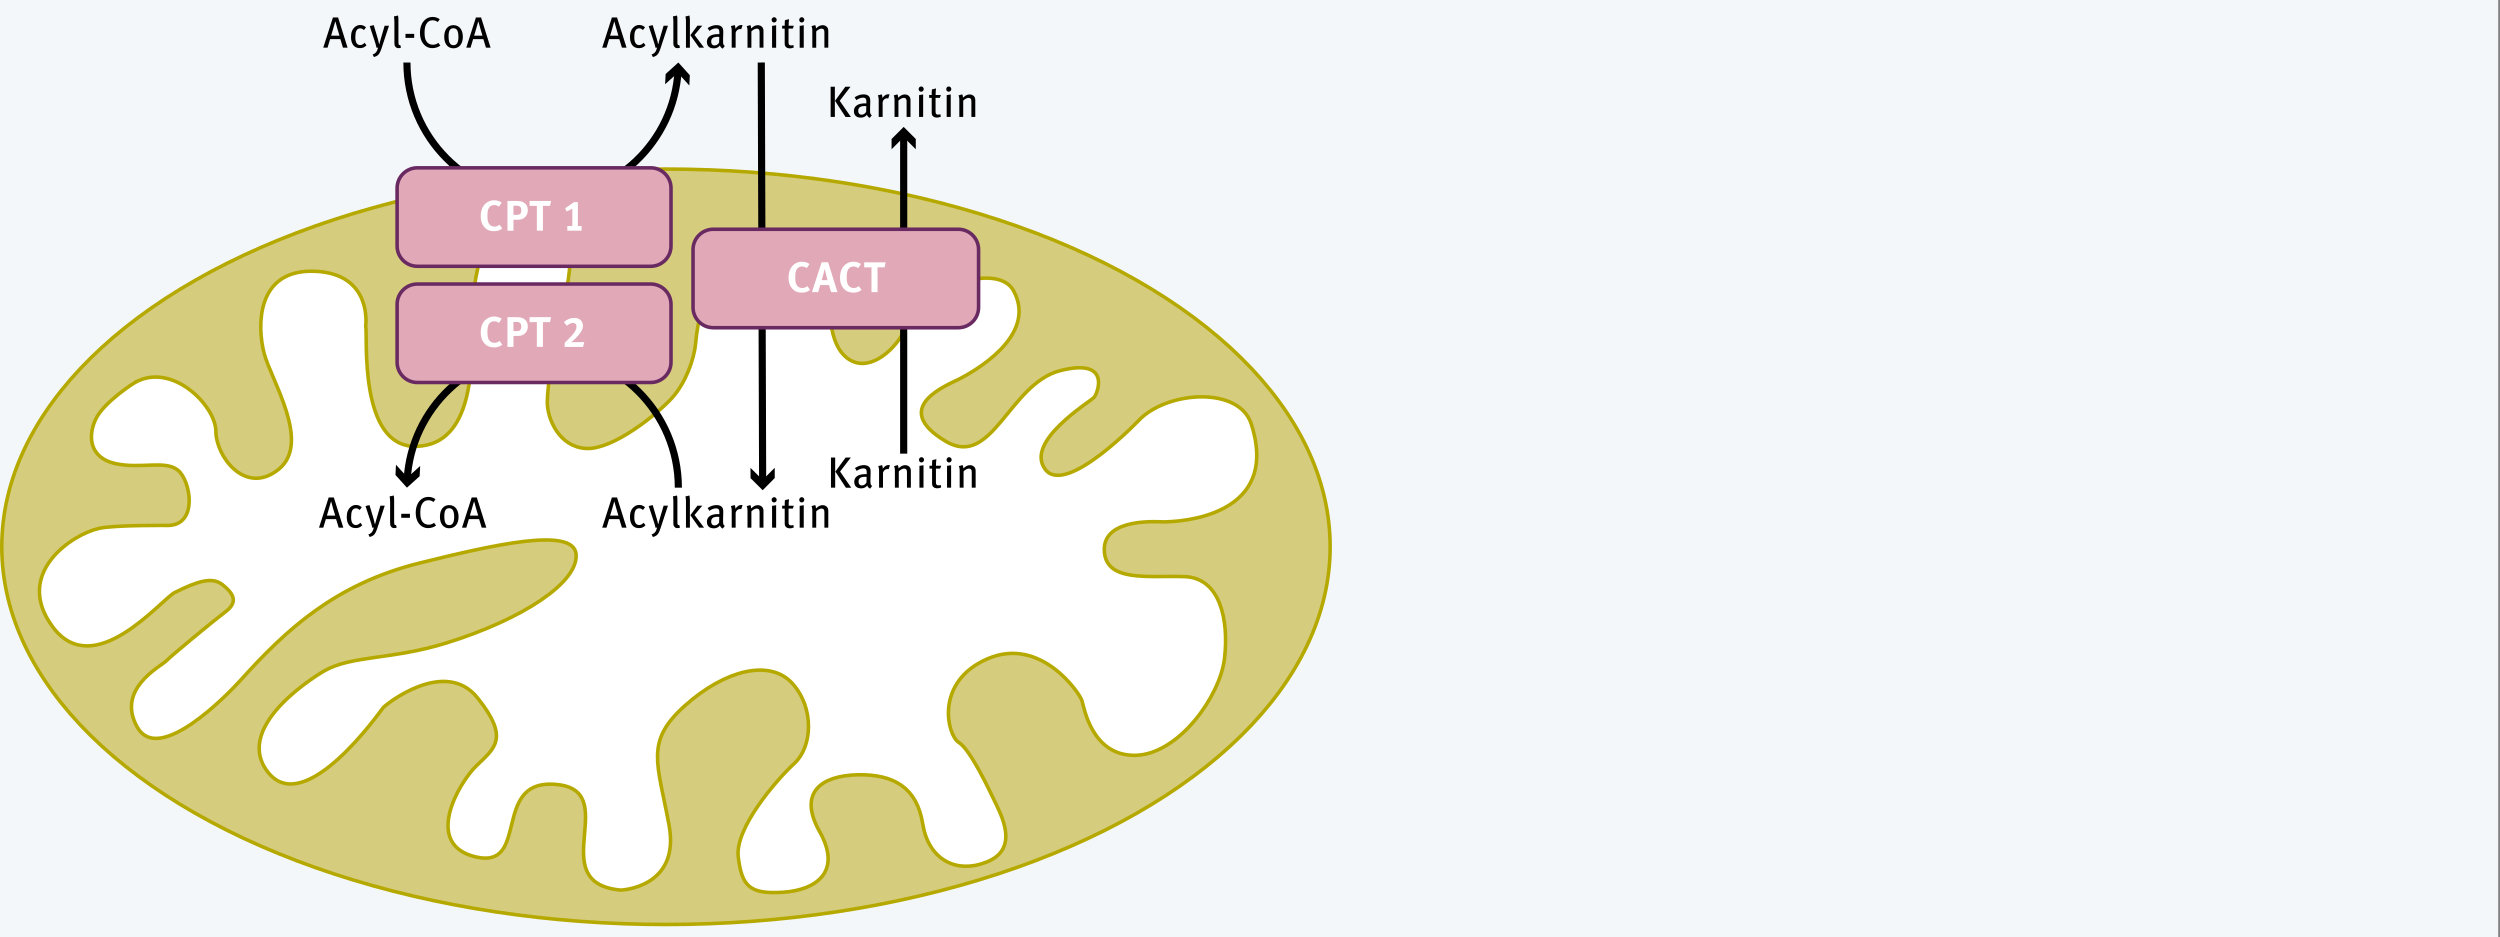
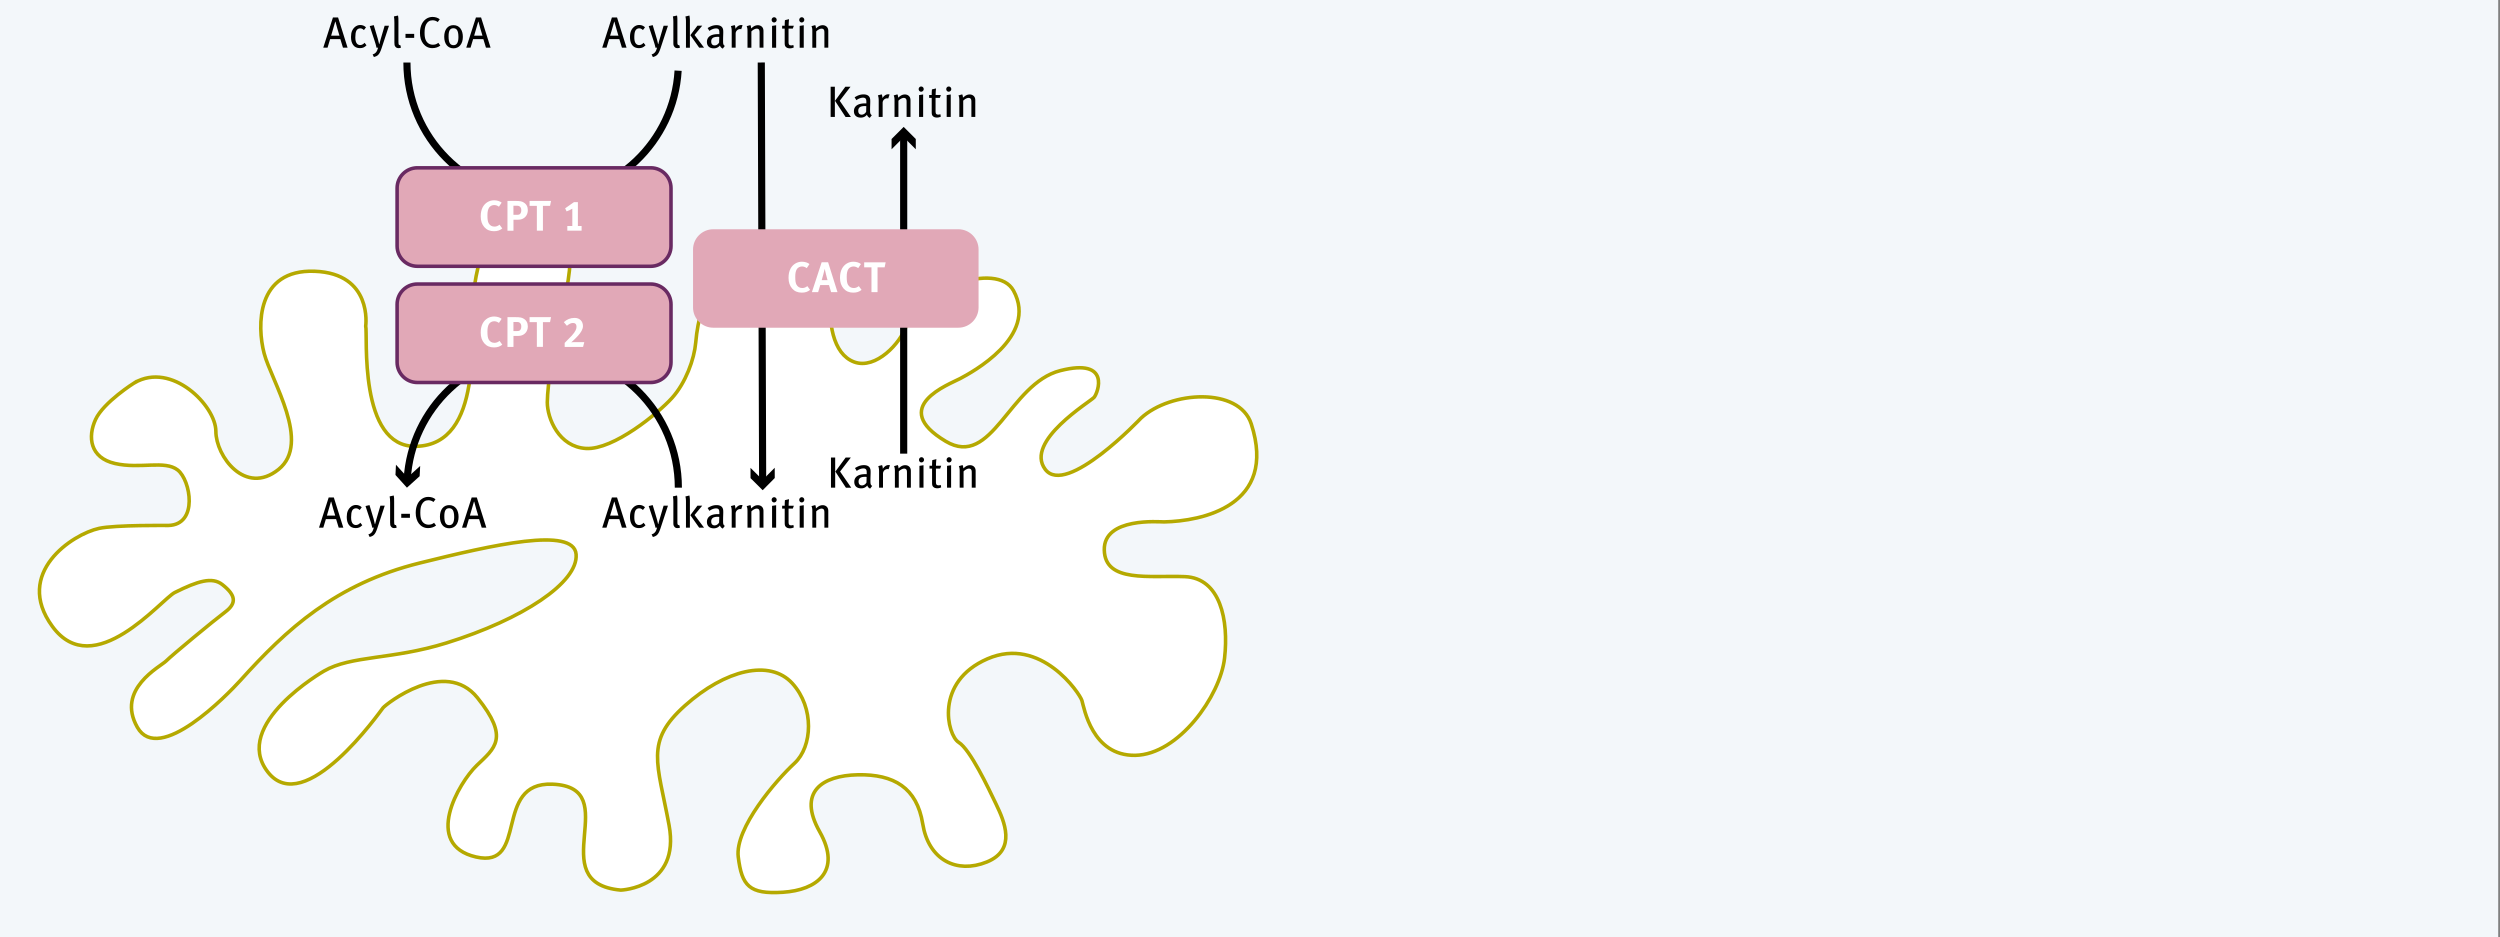
<svg xmlns="http://www.w3.org/2000/svg" viewBox="0 0 700 262.36">
  <rect x="0" y="0" width="700" height="262.36" fill="#808080" stroke="none" />
  <style>.Grafikformat{fill:none;stroke:#000;stroke-width:2}.st3{fill:#e1a8b7}.st4{fill:none;stroke:#692a62}.st5{fill:#fff}</style>
  <path fill="#f3f7fa" d="M-.26 0H699.5v262.61H-.26z" id="Lager_2" />
  <g id="Lager_1">
-     <ellipse cx="186.47" cy="153.1" rx="185.97" ry="105.76" fill="#d6cc7d" stroke="#b5a900" />
    <path d="M37.64 107.18s-8.67 5.45-10.89 10.29c-2.22 4.84-1.61 10.69 5.45 12.31 7.06 1.61 13.92-1.01 17.55 1.82 3.63 2.82 5.85 15.33-2.62 15.53 0 0-14.87-.17-19.37.81-7.46 1.61-24.01 12.51-13.11 27.44 11.58 15.87 30.54-7.61 34.29-9.48 6.46-3.23 10.49-4.44 13.31-2.22 3.87 3.04 4.03 5.25.81 7.67-3.23 2.42-14.93 12.1-16.54 13.72-1.61 1.61-14.12 7.87-8.07 18.56s25.3-9.18 28.85-13.11c12.91-14.32 26.63-27.03 50.23-32.88 20.39-5.05 43.17-10.29 43.78-2.42.61 7.87-14.93 18.16-36.31 24.81-15.23 4.74-26.63 3.43-34.29 7.87 0 0-26.02 14.93-15.74 28.24 10.29 13.31 31.47-16.95 32.28-17.95.81-1.01 17.35-14.12 26.43-2.82 9.08 11.3 4.84 14.12-.2 18.96-5.04 4.84-15.13 22.19-.2 25.62 14.93 3.43 4.61-21.03 21.38-20.38 20.78.81-3.23 27.64 19.16 29.66 0 0 16.74-.61 13.52-18.16-3.23-17.55-6.86-23.4 4.44-33.49 11.3-10.09 23.8-13.11 30.06-6.25 6.25 6.86 5.65 17.75.61 22.39-5.04 4.64-16.74 18.16-15.74 26.23 1.01 8.07 3.03 10.49 12.51 9.88 9.48-.6 16.54-5.85 10.29-16.95s.61-15.74 10.69-15.94c10.09-.2 16.54 3.63 18.16 13.72 1.61 10.09 9.48 14.12 17.95 10.69 8.47-3.43 4.84-11.5 2.62-16.14-2.22-4.64-7.26-15.33-10.49-17.35s-6.86-16.94 8.07-23.4c14.93-6.46 25.82 9.68 26.43 11.7.61 2.02 2.82 15.53 14.93 15.33 12.1-.2 23.8-16.54 25.01-27.23 1.21-10.69-1.21-22.39-11.09-22.8-9.89-.4-22.39 1.82-22.59-7.46-.2-9.28 15.53-7.84 16.74-7.87 10.49-.2 31.87-4.44 24.41-27.44-3.37-10.38-22.59-9.28-30.87-1.61 0 0-20.98 22.19-26.83 14.32s12.71-18.96 13.72-20.17c1.01-1.21 4.84-11.1-9.48-7.46-14.32 3.63-19.03 27.58-32.09 19.79-16.14-9.63 1.03-15.95 4.05-17.57 3.03-1.61 21.99-11.71 14.93-24.61-4.64-8.47-26.83-.2-30.06 9.89-1.52 4.75-8.47 12.31-14.53 10.09-6.05-2.22-7.46-11.3-6.46-19.77 1.01-8.47-5.45-17.95-18.16-13.31-12.71 4.64-18.6 14.15-19.77 27.64-.4 4.64-2.82 11.3-6.66 15.53-3.83 4.24-16.34 14.52-24.01 14.12-7.67-.4-10.89-8.47-10.89-12.91 0-4.44 2.22-21.18 3.83-25.42 1.61-4.24 7.46-30.06-6.05-30.66-13.52-.61-17.75 16.95-18.56 27.03-.81 10.09 3.03 40.89-15.94 41.36-16.34.4-13.52-31.47-14.12-33.69 0 0 2.02-14.73-14.32-15.33-16.34-.6-16.14 15.33-14.12 23 2.02 7.67 13.31 25.01 4.03 32.48-9.28 7.46-17.55-3.63-17.55-10.69-.01-7.11-12.31-19.62-22.8-13.56z" fill="#fff" stroke="#b5a900" />
    <path class="Grafikformat" d="M113.94 17.5c0 20.98 17.01 38 38 38 20.22 0 36.75-15.79 37.93-35.71" />
-     <path d="M193.01 23.94l-3.22-3.56-3.56 3.21.15-2.87 3.56-3.22 3.21 3.56z" />
    <path class="Grafikformat" d="M213.16 17.5l.38 117.47" />
    <path d="M210.14 131l3.4 3.38 3.38-3.41.01 2.88-3.38 3.41-3.4-3.38z" />
    <path class="Grafikformat" d="M253.03 127.02V37.81" />
    <path d="M256.42 41.8l-3.39-3.4-3.39 3.4v-2.88l3.39-3.39 3.39 3.39z" />
    <path class="st3" d="M187.88 52.66c0-3.12-2.55-5.67-5.67-5.67h-65.35c-3.12 0-5.67 2.55-5.67 5.67v16.23c0 3.12 2.55 5.67 5.67 5.67h65.35c3.12 0 5.67-2.55 5.67-5.67V52.66z" />
    <path class="st4" d="M187.88 52.66c0-3.12-2.55-5.67-5.67-5.67h-65.35c-3.12 0-5.67 2.55-5.67 5.67v16.23c0 3.12 2.55 5.67 5.67 5.67h65.35c3.12 0 5.67-2.55 5.67-5.67V52.66z" />
    <path class="Grafikformat" d="M189.94 136.55c0-20.98-17.01-38-38-38-20.22 0-36.75 15.79-37.93 35.71" />
    <path d="M110.87 130.12l3.22 3.56 3.56-3.22-.15 2.88-3.56 3.21-3.21-3.56z" />
    <path class="st3" d="M187.88 85.2c0-3.12-2.55-5.67-5.67-5.67h-65.35c-3.12 0-5.67 2.55-5.67 5.67v16.23c0 3.12 2.55 5.67 5.67 5.67h65.35c3.12 0 5.67-2.55 5.67-5.67V85.2z" />
-     <path class="st4" d="M187.88 85.2c0-3.12-2.55-5.67-5.67-5.67h-65.35c-3.12 0-5.67 2.55-5.67 5.67v16.23c0 3.12 2.55 5.67 5.67 5.67h65.35c3.12 0 5.67-2.55 5.67-5.67V85.2z" />
+     <path class="st4" d="M187.88 85.2c0-3.12-2.55-5.67-5.67-5.67h-65.35c-3.12 0-5.67 2.55-5.67 5.67v16.23c0 3.12 2.55 5.67 5.67 5.67h65.35c3.12 0 5.67-2.55 5.67-5.67z" />
    <path class="st3" d="M274 69.86c0-3.12-2.55-5.67-5.67-5.67h-68.61c-3.12 0-5.67 2.55-5.67 5.67v16.23c0 3.12 2.55 5.67 5.67 5.67h68.61c3.12 0 5.67-2.55 5.67-5.67V69.86z" />
-     <path class="st4" d="M274 69.86c0-3.12-2.55-5.67-5.67-5.67h-68.61c-3.12 0-5.67 2.55-5.67 5.67v16.23c0 3.12 2.55 5.67 5.67 5.67h68.61c3.12 0 5.67-2.55 5.67-5.67V69.86z" />
    <path d="M174.14 13.35l-.73-2.39h-2.87l-.72 2.39h-1.2l2.71-8.46h1.44l2.66 8.46h-1.29zm-2.1-7.28h-.07c-.12.48-1 3.51-1.14 3.91h2.33c-.14-.39-1.01-3.42-1.12-3.91zM178.91 13.48c-.86 0-1.51-.31-1.93-.92-.4-.58-.58-1.29-.58-2.22 0-1.39.43-2.18 1.01-2.71.44-.41.97-.63 1.56-.63.65 0 1.18.22 1.63.65l-.58.77c-.4-.36-.67-.48-1.06-.48-.46 0-.85.25-1.06.66-.2.42-.29 1.03-.29 1.88 0 .86.17 1.42.48 1.77.22.23.52.37.86.37.44 0 .89-.22 1.25-.64l.54.7c-.56.58-1.07.8-1.83.8zM184.94 13.55c-.29.87-.6 1.53-1.02 1.89-.29.25-.71.44-1.12.53l-.35-.74c.43-.11.74-.32 1.04-.7.19-.25.31-.58.49-1.2l-.43.06c-.16-.72-.34-1.32-.58-2.05l-1.33-4.04 1.12-.26 1.15 3.86c.11.38.26 1.03.35 1.45h.07c.1-.42.24-.97.41-1.52l1.07-3.63h1.22l-2.09 6.35zM189.71 13.48c-.43 0-.71-.13-.94-.47-.18-.26-.23-.47-.23-1.07V6.37c0-.87-.04-1.29-.13-1.77l1.15-.25c.11.41.11.99.11 1.75v5.53c0 .65.04.8.16.91.07.09.24.12.37.09l.19.7c-.23.11-.42.15-.68.15zM192.07 13.35V6.02c0-.63-.06-1.04-.16-1.4l1.12-.27c.07.33.14.85.14 1.35v7.66h-1.1zm3.7 0l-2.47-3.5 1.98-2.66h1.34l-2.15 2.61 2.67 3.55h-1.37zM202.38 13.61a1.38 1.38 0 0 1-.8-.88c-.16.2-.66.81-1.7.81-1.2 0-1.94-.63-1.94-1.8 0-1.42 1.12-2.18 3.06-2.18.14 0 .26 0 .42.01v-.4c0-.72-.1-1.21-.94-1.21-.64 0-1.35.32-1.85.7l-.5-.81c.59-.34 1.36-.81 2.52-.81.88 0 1.51.33 1.74.98.1.27.12.48.12 1.08 0 .44-.05 1.39-.05 2.28 0 .85.02 1.19.49 1.48l-.57.75zm-1.36-3.3c-.83 0-1.33.16-1.57.44-.23.27-.31.49-.31.9 0 .67.34 1.07.95 1.07.5 0 .98-.32 1.26-.81l.04-1.57a3.32 3.32 0 0 0-.37-.03zM207.54 8.2a.815.815 0 0 0-.31-.06c-.67 0-1.25.58-1.25 1.25v3.96h-1.1V8.84c0-.75-.08-1.15-.23-1.53l1.07-.28c.11.23.2.64.2.94v.11c.48-.71 1-1.07 1.63-1.07.14 0 .28.02.37.06l-.38 1.13zM212.68 13.35V9.21c0-.55-.05-.75-.19-.94-.12-.16-.34-.25-.61-.25-.43 0-1.08.34-1.49.79v4.55h-1.09V8.78c0-.74-.06-1.02-.23-1.46l1.04-.29c.14.29.2.56.2.94.35-.29.53-.45.78-.6.35-.21.74-.31 1.12-.31.64 0 1.2.34 1.42.87.1.22.14.49.14.77v4.65h-1.09zM216.74 6.29c-.38 0-.68-.33-.68-.72 0-.4.31-.74.7-.74s.71.32.71.74c-.01.39-.33.72-.73.72zm-.56 7.06v-6.1l1.14-.18v6.29h-1.14zM221.98 8.01h-1.19v3.71c0 .76.18.99.78.99.2 0 .37-.04.56-.12l.13.69c-.34.17-.7.26-1.09.26-.4 0-.83-.12-1.02-.31-.25-.23-.44-.36-.44-1.25V8.01H219v-.8h.72c0-.48.01-1.1.07-1.57l1.14-.27c-.05.44-.11 1.21-.11 1.84h1.46l-.3.8zM224.47 6.29c-.38 0-.68-.33-.68-.72 0-.4.31-.74.7-.74s.71.32.71.74c-.01.39-.33.72-.73.72zm-.56 7.06v-6.1l1.14-.18v6.29h-1.14zM230.83 13.35V9.21c0-.55-.05-.75-.19-.94-.12-.16-.34-.25-.61-.25-.43 0-1.08.34-1.49.79v4.55h-1.09V8.78c0-.74-.06-1.02-.23-1.46l1.04-.29c.14.29.2.56.2.94.35-.29.53-.45.78-.6.35-.21.74-.31 1.12-.31.64 0 1.2.34 1.42.87.1.22.14.49.14.77v4.65h-1.09z" />
    <g>
      <path d="M174.14 147.75l-.73-2.39h-2.87l-.72 2.39h-1.2l2.71-8.46h1.44l2.66 8.46h-1.29zm-2.1-7.29h-.07c-.12.48-1 3.51-1.14 3.91h2.33c-.14-.39-1.01-3.42-1.12-3.91zM178.91 147.87c-.86 0-1.51-.31-1.93-.92-.4-.58-.58-1.29-.58-2.22 0-1.39.43-2.18 1.01-2.71.44-.41.97-.63 1.56-.63.65 0 1.18.22 1.63.65l-.58.77c-.4-.36-.67-.48-1.06-.48-.46 0-.85.25-1.06.66-.2.42-.29 1.03-.29 1.88 0 .86.17 1.42.48 1.77.22.23.52.37.86.37.44 0 .89-.22 1.25-.64l.54.7c-.56.58-1.07.8-1.83.8zM184.94 147.94c-.29.87-.6 1.53-1.02 1.89-.29.25-.71.44-1.12.53l-.35-.74c.43-.11.74-.32 1.04-.7.19-.25.31-.58.49-1.2l-.43.06c-.16-.72-.34-1.32-.58-2.05l-1.33-4.04 1.12-.26 1.15 3.86c.11.38.26 1.03.35 1.45h.07c.1-.42.24-.97.41-1.52l1.07-3.63h1.22l-2.09 6.35zM189.71 147.87c-.43 0-.71-.13-.94-.47-.18-.26-.23-.47-.23-1.07v-5.57c0-.87-.04-1.29-.13-1.77l1.15-.25c.11.41.11.99.11 1.75v5.53c0 .65.04.8.16.91.07.09.24.12.37.09l.19.7c-.23.11-.42.15-.68.15zM192.07 147.75v-7.34c0-.63-.06-1.04-.16-1.4l1.12-.27c.07.33.14.85.14 1.35v7.66h-1.1zm3.7 0l-2.47-3.5 1.98-2.66h1.34l-2.15 2.61 2.67 3.55h-1.37zM202.38 148a1.38 1.38 0 0 1-.8-.88c-.16.2-.66.81-1.7.81-1.2 0-1.94-.63-1.94-1.8 0-1.42 1.12-2.18 3.06-2.18.14 0 .26 0 .42.01v-.4c0-.72-.1-1.21-.94-1.21-.64 0-1.35.32-1.85.7l-.5-.81c.59-.34 1.36-.81 2.52-.81.88 0 1.51.33 1.74.98.1.27.12.48.12 1.08 0 .44-.05 1.39-.05 2.28 0 .85.02 1.19.49 1.48l-.57.75zm-1.36-3.3c-.83 0-1.33.16-1.57.44-.23.27-.31.49-.31.9 0 .67.34 1.07.95 1.07.5 0 .98-.32 1.26-.81l.04-1.57c-.18-.01-.27-.03-.37-.03zM207.54 142.59a.815.815 0 0 0-.31-.06c-.67 0-1.25.58-1.25 1.25v3.96h-1.1v-4.51c0-.75-.08-1.15-.23-1.53l1.07-.28c.11.23.2.64.2.94v.11c.48-.71 1-1.07 1.63-1.07.14 0 .28.02.37.06l-.38 1.13zM212.68 147.75v-4.15c0-.55-.05-.75-.19-.94-.12-.16-.34-.25-.61-.25-.43 0-1.08.34-1.49.79v4.55h-1.09v-4.58c0-.74-.06-1.02-.23-1.46l1.04-.29c.14.29.2.56.2.94.35-.29.53-.45.78-.6.35-.21.74-.31 1.12-.31.64 0 1.2.34 1.42.87.1.22.14.49.14.77v4.65h-1.09zM216.74 140.68c-.38 0-.68-.33-.68-.72 0-.4.31-.74.7-.74s.71.32.71.74c-.01.39-.33.72-.73.72zm-.56 7.07v-6.11l1.14-.18v6.29h-1.14zM221.99 142.4h-1.19v3.71c0 .76.18.99.78.99.2 0 .37-.04.56-.12l.13.69c-.34.17-.7.26-1.09.26-.4 0-.83-.12-1.02-.31-.25-.23-.44-.36-.44-1.25v-3.96H219v-.8h.72c0-.48.01-1.1.07-1.57l1.14-.27c-.05.44-.11 1.21-.11 1.84h1.46l-.29.79zM224.47 140.68c-.38 0-.68-.33-.68-.72 0-.4.31-.74.7-.74s.71.32.71.74c-.01.39-.33.72-.73.72zm-.56 7.07v-6.11l1.14-.18v6.29h-1.14zM230.83 147.75v-4.15c0-.55-.05-.75-.19-.94-.12-.16-.34-.25-.61-.25-.43 0-1.08.34-1.49.79v4.55h-1.09v-4.58c0-.74-.06-1.02-.23-1.46l1.04-.29c.14.29.2.56.2.94.35-.29.53-.45.78-.6.35-.21.74-.31 1.12-.31.64 0 1.2.34 1.42.87.1.22.14.49.14.77v4.65h-1.09z" />
    </g>
    <g>
      <path d="M232.67 136.55v-8.45h1.18v8.45h-1.18zm4.18 0l-2.95-4.51 2.89-3.94h1.45l-3.02 3.93 3.13 4.53h-1.5zM243.64 136.81a1.38 1.38 0 0 1-.8-.88c-.16.2-.66.81-1.7.81-1.2 0-1.94-.63-1.94-1.8 0-1.42 1.12-2.18 3.06-2.18.14 0 .26 0 .42.01v-.4c0-.72-.1-1.21-.94-1.21-.64 0-1.35.32-1.85.7l-.5-.81c.59-.34 1.36-.81 2.52-.81.88 0 1.51.33 1.74.98.1.27.12.48.12 1.08 0 .44-.05 1.39-.05 2.28 0 .85.02 1.19.49 1.48l-.57.75zm-1.36-3.3c-.83 0-1.33.16-1.57.44-.23.27-.31.49-.31.9 0 .67.34 1.07.95 1.07.5 0 .98-.32 1.26-.81l.04-1.57c-.18-.02-.27-.03-.37-.03zM248.8 131.4a.815.815 0 0 0-.31-.06c-.67 0-1.25.58-1.25 1.25v3.96h-1.1v-4.51c0-.75-.08-1.15-.23-1.53l1.07-.28c.11.23.2.64.2.94v.11c.48-.71 1-1.07 1.63-1.07.14 0 .28.02.37.06l-.38 1.13zM253.95 136.55v-4.15c0-.55-.05-.75-.19-.94-.12-.16-.34-.25-.61-.25-.43 0-1.08.34-1.49.79v4.55h-1.09v-4.58c0-.74-.06-1.02-.23-1.46l1.04-.29c.14.29.2.56.2.94.35-.29.53-.45.78-.6.35-.21.74-.31 1.12-.31.64 0 1.2.34 1.42.87.1.22.14.49.14.77v4.65h-1.09zM258 129.48c-.38 0-.68-.33-.68-.72 0-.41.31-.74.7-.74s.71.32.71.74c-.01.39-.33.72-.73.72zm-.56 7.07v-6.11l1.14-.18v6.29h-1.14zM263.25 131.2h-1.19v3.7c0 .76.18.99.78.99.2 0 .37-.04.56-.12l.13.69c-.34.17-.7.26-1.09.26-.4 0-.83-.12-1.02-.31-.25-.23-.44-.36-.44-1.25v-3.96h-.72v-.8h.72c0-.48.01-1.1.07-1.57l1.14-.27c-.05.44-.11 1.21-.11 1.84h1.46l-.29.8zM265.73 129.48c-.38 0-.68-.33-.68-.72 0-.41.31-.74.7-.74s.71.32.71.74c-.01.39-.33.72-.73.72zm-.56 7.07v-6.11l1.14-.18v6.29h-1.14zM272.09 136.55v-4.15c0-.55-.05-.75-.19-.94-.12-.16-.34-.25-.61-.25-.43 0-1.08.34-1.49.79v4.55h-1.09v-4.58c0-.74-.06-1.02-.23-1.46l1.04-.29c.14.29.2.56.2.94.35-.29.53-.45.78-.6.35-.21.74-.31 1.12-.31.64 0 1.2.34 1.42.87.1.22.14.49.14.77v4.65h-1.09z" />
    </g>
    <g>
      <path d="M232.58 32.74v-8.45h1.18v8.45h-1.18zm4.17 0l-2.95-4.51 2.89-3.94h1.45l-3.02 3.93 3.13 4.53h-1.5zM243.54 33a1.38 1.38 0 0 1-.8-.88c-.16.2-.66.81-1.7.81-1.2 0-1.94-.63-1.94-1.8 0-1.42 1.12-2.18 3.06-2.18.14 0 .26 0 .42.01v-.4c0-.72-.1-1.21-.94-1.21-.64 0-1.35.32-1.85.7l-.5-.81c.59-.34 1.36-.81 2.52-.81.88 0 1.51.33 1.74.98.1.27.12.48.12 1.08 0 .44-.05 1.39-.05 2.28 0 .85.02 1.19.49 1.48l-.57.75zm-1.35-3.3c-.83 0-1.33.16-1.57.44-.23.27-.31.49-.31.9 0 .67.34 1.07.95 1.07.5 0 .98-.32 1.26-.81l.04-1.57c-.18-.02-.28-.03-.37-.03zM248.7 27.59a.815.815 0 0 0-.31-.06c-.67 0-1.25.58-1.25 1.25v3.96h-1.1v-4.51c0-.75-.08-1.15-.23-1.53l1.07-.28c.11.23.2.64.2.94v.11c.48-.71 1-1.07 1.63-1.07.14 0 .28.02.37.06l-.38 1.13zM253.85 32.74V28.6c0-.55-.05-.75-.19-.94-.12-.16-.34-.25-.61-.25-.43 0-1.08.34-1.49.79v4.55h-1.09v-4.58c0-.74-.06-1.02-.23-1.46l1.04-.29c.14.29.2.56.2.94.35-.29.53-.45.78-.6.35-.21.74-.31 1.12-.31.64 0 1.2.34 1.42.87.1.22.14.49.14.77v4.65h-1.09zM257.91 25.68c-.38 0-.68-.33-.68-.72 0-.41.31-.74.7-.74s.71.32.71.74c-.01.39-.34.72-.73.72zm-.57 7.06v-6.11l1.14-.18v6.29h-1.14zM263.15 27.4h-1.19v3.7c0 .76.18.99.78.99.2 0 .37-.04.56-.12l.13.69c-.34.17-.7.26-1.09.26-.4 0-.83-.12-1.02-.31-.25-.23-.44-.36-.44-1.25V27.4h-.72v-.8h.72c0-.48.01-1.1.07-1.57l1.14-.27c-.05.44-.11 1.21-.11 1.84h1.46l-.29.8zM265.63 25.68c-.38 0-.68-.33-.68-.72 0-.41.31-.74.7-.74s.71.32.71.74c-.01.39-.33.72-.73.72zm-.56 7.06v-6.11l1.14-.18v6.29h-1.14zM271.99 32.74V28.6c0-.55-.05-.75-.19-.94-.12-.16-.34-.25-.61-.25-.43 0-1.08.34-1.49.79v4.55h-1.09v-4.58c0-.74-.06-1.02-.23-1.46l1.04-.29c.14.29.2.56.2.94.35-.29.53-.45.78-.6.35-.21.74-.31 1.12-.31.64 0 1.2.34 1.42.87.1.22.14.49.14.77v4.65h-1.09z" />
    </g>
    <g>
      <path d="M94.84 147.75l-.73-2.39h-2.87l-.72 2.39h-1.2l2.71-8.46h1.44l2.66 8.46h-1.29zm-2.1-7.29h-.07c-.12.48-1 3.51-1.14 3.91h2.33c-.15-.39-1.01-3.42-1.12-3.91zM99.6 147.87c-.86 0-1.51-.31-1.93-.92-.4-.58-.58-1.29-.58-2.22 0-1.39.43-2.18 1.01-2.71.44-.41.97-.63 1.56-.63.65 0 1.18.22 1.63.65l-.58.77c-.4-.36-.67-.48-1.06-.48-.46 0-.85.25-1.05.66-.2.42-.29 1.03-.29 1.88 0 .86.17 1.42.48 1.77.22.23.52.37.86.37.44 0 .89-.22 1.25-.64l.54.7c-.57.58-1.07.8-1.84.8zM105.64 147.94c-.29.87-.6 1.53-1.02 1.89-.29.25-.71.44-1.12.53l-.35-.74c.43-.11.74-.32 1.04-.7.19-.25.31-.58.49-1.2l-.43.06c-.16-.72-.34-1.32-.58-2.05l-1.33-4.04 1.12-.26 1.15 3.86c.11.38.26 1.03.35 1.45h.07c.1-.42.24-.97.41-1.52l1.07-3.63h1.22l-2.09 6.35zM110.4 147.87c-.43 0-.71-.13-.94-.47-.18-.26-.23-.47-.23-1.07v-5.57c0-.87-.04-1.29-.13-1.77l1.15-.25c.11.41.11.99.11 1.75v5.53c0 .65.04.8.16.91.07.09.24.12.37.09l.19.7c-.22.11-.41.15-.68.15zM112.35 144.99v-1.12h2.43v1.12h-2.43zM119.87 147.87c-1.08 0-1.94-.45-2.57-1.26-.59-.77-.9-1.79-.9-3.02 0-.98.19-1.83.54-2.52.61-1.2 1.7-1.94 2.97-1.94.78 0 1.51.23 2.03.66l-.56.77c-.46-.34-.91-.49-1.46-.49-.82 0-1.45.43-1.83 1.21-.26.54-.4 1.25-.4 2.27 0 .94.1 1.5.3 1.99.38.93 1.15 1.37 2.03 1.37.64 0 1.08-.17 1.52-.53l.56.77c-.64.49-1.39.72-2.23.72zM125.78 147.92c-1.61 0-2.6-1.25-2.6-3.25 0-1.99 1-3.24 2.58-3.24 1.78 0 2.64 1.45 2.64 3.3 0 1.95-1.02 3.19-2.62 3.19zm-.02-5.62c-.96 0-1.35.7-1.35 2.24 0 1.88.47 2.5 1.4 2.5.84 0 1.36-.66 1.36-2.27-.01-1.89-.55-2.47-1.41-2.47zM134.88 147.75l-.73-2.39h-2.87l-.72 2.39h-1.2l2.71-8.46h1.44l2.66 8.46h-1.29zm-2.1-7.29h-.07c-.12.48-1 3.51-1.14 3.91h2.33c-.15-.39-1.01-3.42-1.12-3.91z" />
    </g>
    <g>
      <path d="M96.03 13.35l-.73-2.39h-2.87l-.72 2.39h-1.2l2.71-8.46h1.44l2.66 8.46h-1.29zm-2.1-7.28h-.07c-.12.48-1 3.51-1.14 3.91h2.33c-.15-.39-1.01-3.42-1.12-3.91zM100.79 13.48c-.86 0-1.51-.31-1.93-.92-.4-.58-.58-1.29-.58-2.22 0-1.39.43-2.18 1.01-2.71.45-.41.98-.63 1.56-.63.65 0 1.18.22 1.63.65l-.58.77c-.4-.36-.67-.48-1.06-.48-.46 0-.85.25-1.06.66-.2.42-.29 1.03-.29 1.88 0 .86.17 1.42.48 1.77.22.23.52.37.86.37.44 0 .89-.22 1.25-.64l.54.7c-.55.58-1.06.8-1.83.8zM106.83 13.55c-.29.87-.6 1.53-1.02 1.89-.29.25-.71.44-1.12.53l-.35-.74c.43-.11.74-.32 1.04-.7.19-.25.31-.58.49-1.2l-.43.06c-.16-.72-.34-1.32-.58-2.05l-1.33-4.04 1.12-.26 1.15 3.86c.11.38.26 1.03.35 1.45h.07c.1-.42.24-.97.41-1.52l1.07-3.63h1.22l-2.09 6.35zM111.6 13.48c-.43 0-.71-.13-.94-.47-.18-.26-.23-.47-.23-1.07V6.37c0-.87-.04-1.29-.13-1.77l1.15-.25c.11.41.11.99.11 1.75v5.53c0 .65.04.8.16.91.07.09.24.12.37.09l.19.7c-.23.11-.42.15-.68.15zM113.54 10.59V9.48h2.43v1.12h-2.43zM121.06 13.48c-1.08 0-1.94-.45-2.57-1.26-.59-.77-.9-1.79-.9-3.02 0-.98.19-1.83.54-2.52.61-1.2 1.7-1.94 2.97-1.94.78 0 1.51.23 2.03.66l-.56.77c-.46-.34-.91-.49-1.46-.49-.82 0-1.45.43-1.83 1.21-.26.54-.4 1.25-.4 2.27 0 .94.1 1.5.3 1.99.38.93 1.15 1.37 2.03 1.37.64 0 1.08-.17 1.52-.53l.56.77c-.63.48-1.39.72-2.23.72zM126.98 13.53c-1.61 0-2.6-1.25-2.6-3.25 0-1.99 1-3.24 2.58-3.24 1.77 0 2.64 1.45 2.64 3.3-.01 1.95-1.03 3.19-2.62 3.19zm-.03-5.62c-.96 0-1.35.7-1.35 2.24 0 1.88.47 2.5 1.4 2.5.84 0 1.36-.66 1.36-2.27 0-1.9-.54-2.47-1.41-2.47zM136.07 13.35l-.73-2.39h-2.87l-.72 2.39h-1.2l2.71-8.46h1.44l2.66 8.46h-1.29zm-2.1-7.28h-.07c-.12.48-1 3.51-1.14 3.91h2.33c-.14-.39-1.01-3.42-1.12-3.91z" />
    </g>
    <g>
      <path class="st5" d="M138.33 64.74c-1.15 0-2.04-.37-2.72-1.15-.67-.76-1.01-1.76-1.01-2.99 0-1.04.18-1.87.56-2.59.65-1.21 1.85-1.93 3.19-1.93.83 0 1.65.26 2.11.66l-.76 1.14c-.42-.31-.86-.47-1.33-.47-.56 0-1.12.28-1.42.72-.32.48-.47 1.18-.47 2.15 0 1.14.1 1.77.35 2.23.34.61.89.94 1.61.94.49 0 .94-.14 1.43-.54l.77 1.06c-.66.53-1.36.77-2.31.77zM146.36 61.25c-.38.18-.74.28-1.67.28h-.92v3.07h-1.68v-8.34h2.19c1.42 0 1.85.14 2.31.41.78.43 1.2 1.2 1.2 2.16 0 1.1-.52 1.99-1.43 2.42zm-1.53-3.64h-1.07v2.54h.88c.68 0 .89-.08 1.12-.43.14-.23.2-.47.2-.86 0-.78-.42-1.25-1.13-1.25zM154.01 57.65h-1.99v6.94h-1.7v-6.94h-2.04v-1.39h6.01l-.28 1.39zM158.85 64.59v-1.31h1.4v-4.85c-.44.28-1.07.58-1.6.76l-.41-.86 2.48-1.74h1.09v6.69h1.04v1.31h-4z" />
    </g>
    <g>
      <path class="st5" d="M138.33 97.28c-1.15 0-2.04-.37-2.72-1.15-.67-.76-1.01-1.76-1.01-2.99 0-1.04.18-1.87.56-2.59.65-1.21 1.85-1.93 3.19-1.93.83 0 1.65.26 2.11.66l-.76 1.14c-.42-.31-.86-.47-1.33-.47-.56 0-1.12.28-1.42.72-.32.48-.47 1.18-.47 2.15 0 1.14.1 1.77.35 2.23.34.61.89.94 1.61.94.49 0 .94-.14 1.43-.54l.77 1.06c-.66.53-1.36.77-2.31.77zM146.36 93.79c-.38.18-.74.28-1.67.28h-.92v3.07h-1.68V88.8h2.19c1.42 0 1.85.14 2.31.41.78.43 1.2 1.2 1.2 2.16 0 1.1-.52 1.99-1.43 2.42zm-1.53-3.63h-1.07v2.54h.88c.68 0 .89-.08 1.12-.43.14-.23.2-.47.2-.86 0-.79-.42-1.25-1.13-1.25zM154.01 90.19h-1.99v6.94h-1.7v-6.94h-2.04V88.8h6.01l-.28 1.39zM163.26 97.14h-5.15v-1.13c.47-.46 1.45-1.44 2-2.04 1.07-1.18 1.31-1.91 1.31-2.46 0-.83-.44-1.08-1-1.08-.52 0-1.02.24-1.69.79l-.86-1.02c.86-.77 1.79-1.19 3.02-1.19 1.43 0 2.34.94 2.34 2.29 0 .86-.55 1.79-1.4 2.72-.36.4-.9.94-1.43 1.43-.12.12-.34.31-.46.4.26-.04.86-.06 1.26-.06h2.4l-.34 1.35z" />
    </g>
    <g>
      <path class="st5" d="M224.52 81.94c-1.15 0-2.04-.37-2.72-1.15-.67-.76-1.01-1.76-1.01-2.99 0-1.04.18-1.87.56-2.59.65-1.21 1.85-1.93 3.19-1.93.83 0 1.66.26 2.11.66l-.76 1.14c-.42-.31-.86-.47-1.33-.47-.56 0-1.12.28-1.42.72-.32.48-.47 1.18-.47 2.15 0 1.14.1 1.78.35 2.23.34.61.89.94 1.61.94.49 0 .93-.14 1.43-.54l.77 1.06c-.66.53-1.36.77-2.31.77zM232.71 81.8l-.59-1.98h-2.45l-.59 1.98h-1.75l2.73-8.36h1.81l2.63 8.36h-1.79zm-1.45-5.05c-.08-.38-.34-1.48-.34-1.48s-.24.98-.4 1.61c-.16.6-.26 1-.44 1.55h1.63c.01 0-.27-.88-.45-1.68zM238.93 81.94c-1.15 0-2.04-.37-2.72-1.15-.67-.76-1.01-1.76-1.01-2.99 0-1.04.18-1.87.56-2.59.65-1.21 1.85-1.93 3.19-1.93.83 0 1.66.26 2.11.66l-.76 1.14c-.42-.31-.86-.47-1.33-.47-.56 0-1.12.28-1.42.72-.32.48-.47 1.18-.47 2.15 0 1.14.1 1.78.35 2.23.34.61.89.94 1.61.94.49 0 .93-.14 1.43-.54l.77 1.06c-.66.53-1.36.77-2.31.77zM247.7 74.85h-1.99v6.94h-1.7v-6.94h-2.04v-1.39h6.01l-.28 1.39z" />
    </g>
  </g>
</svg>